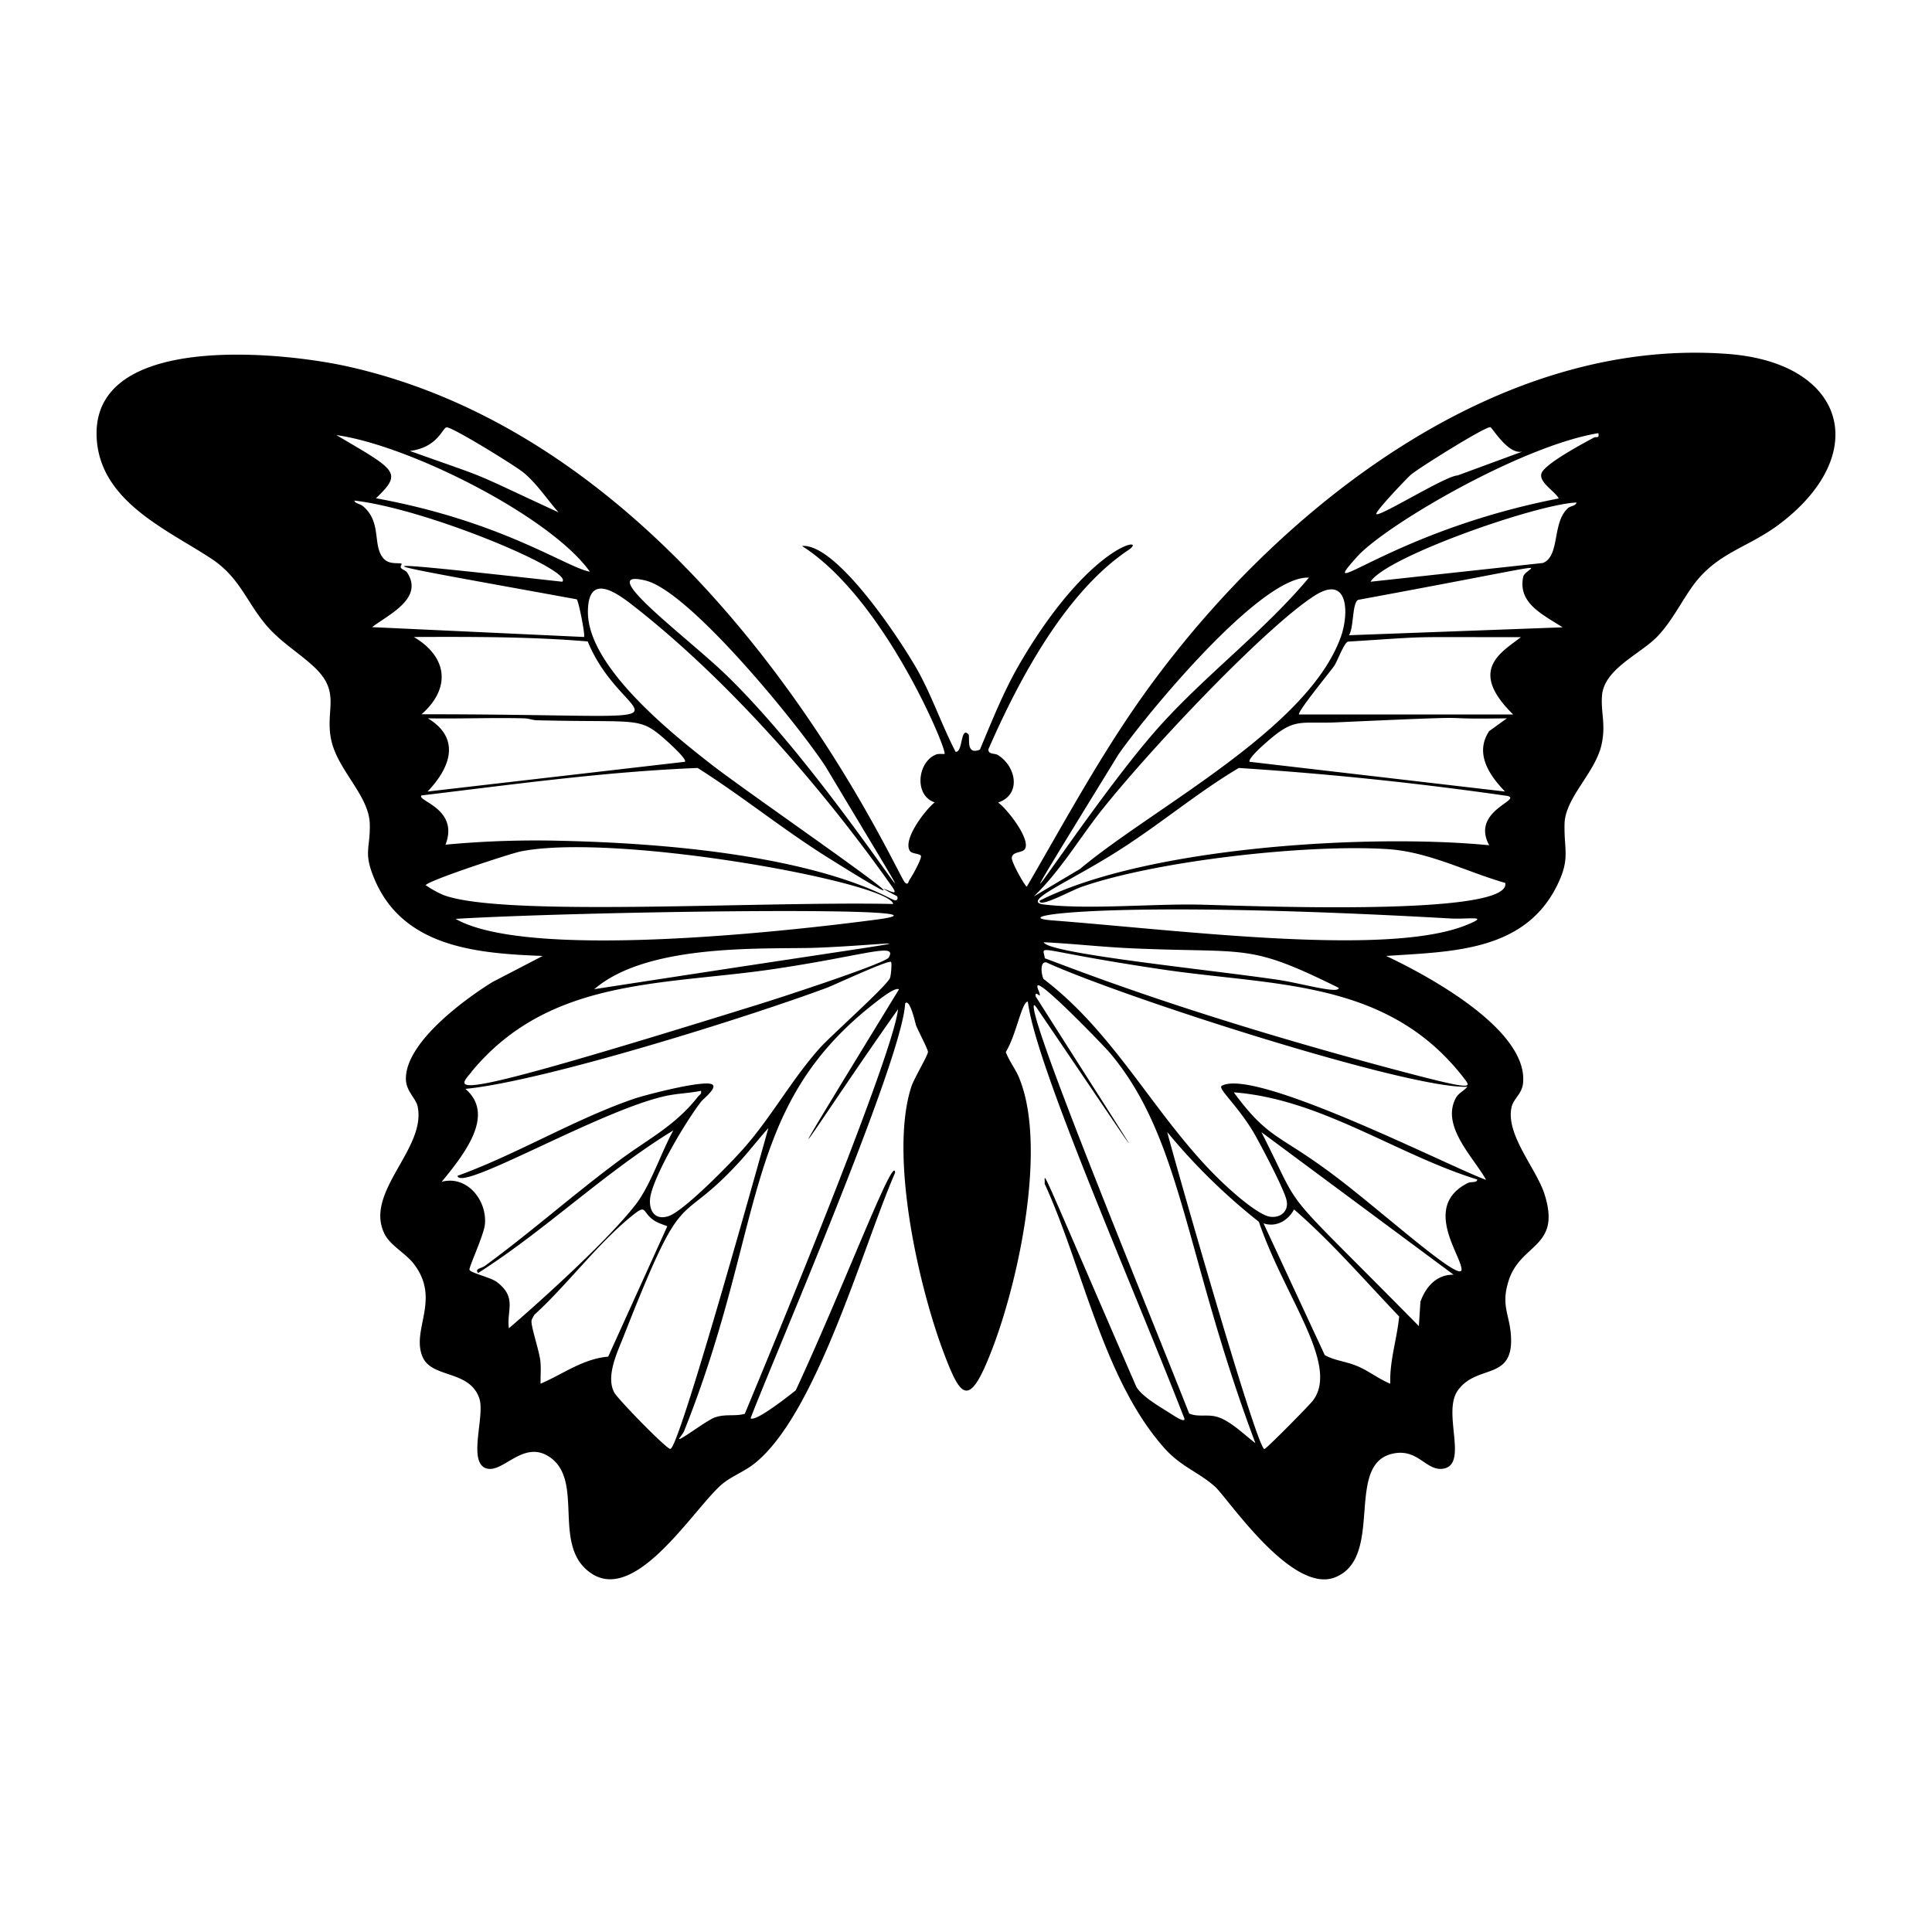
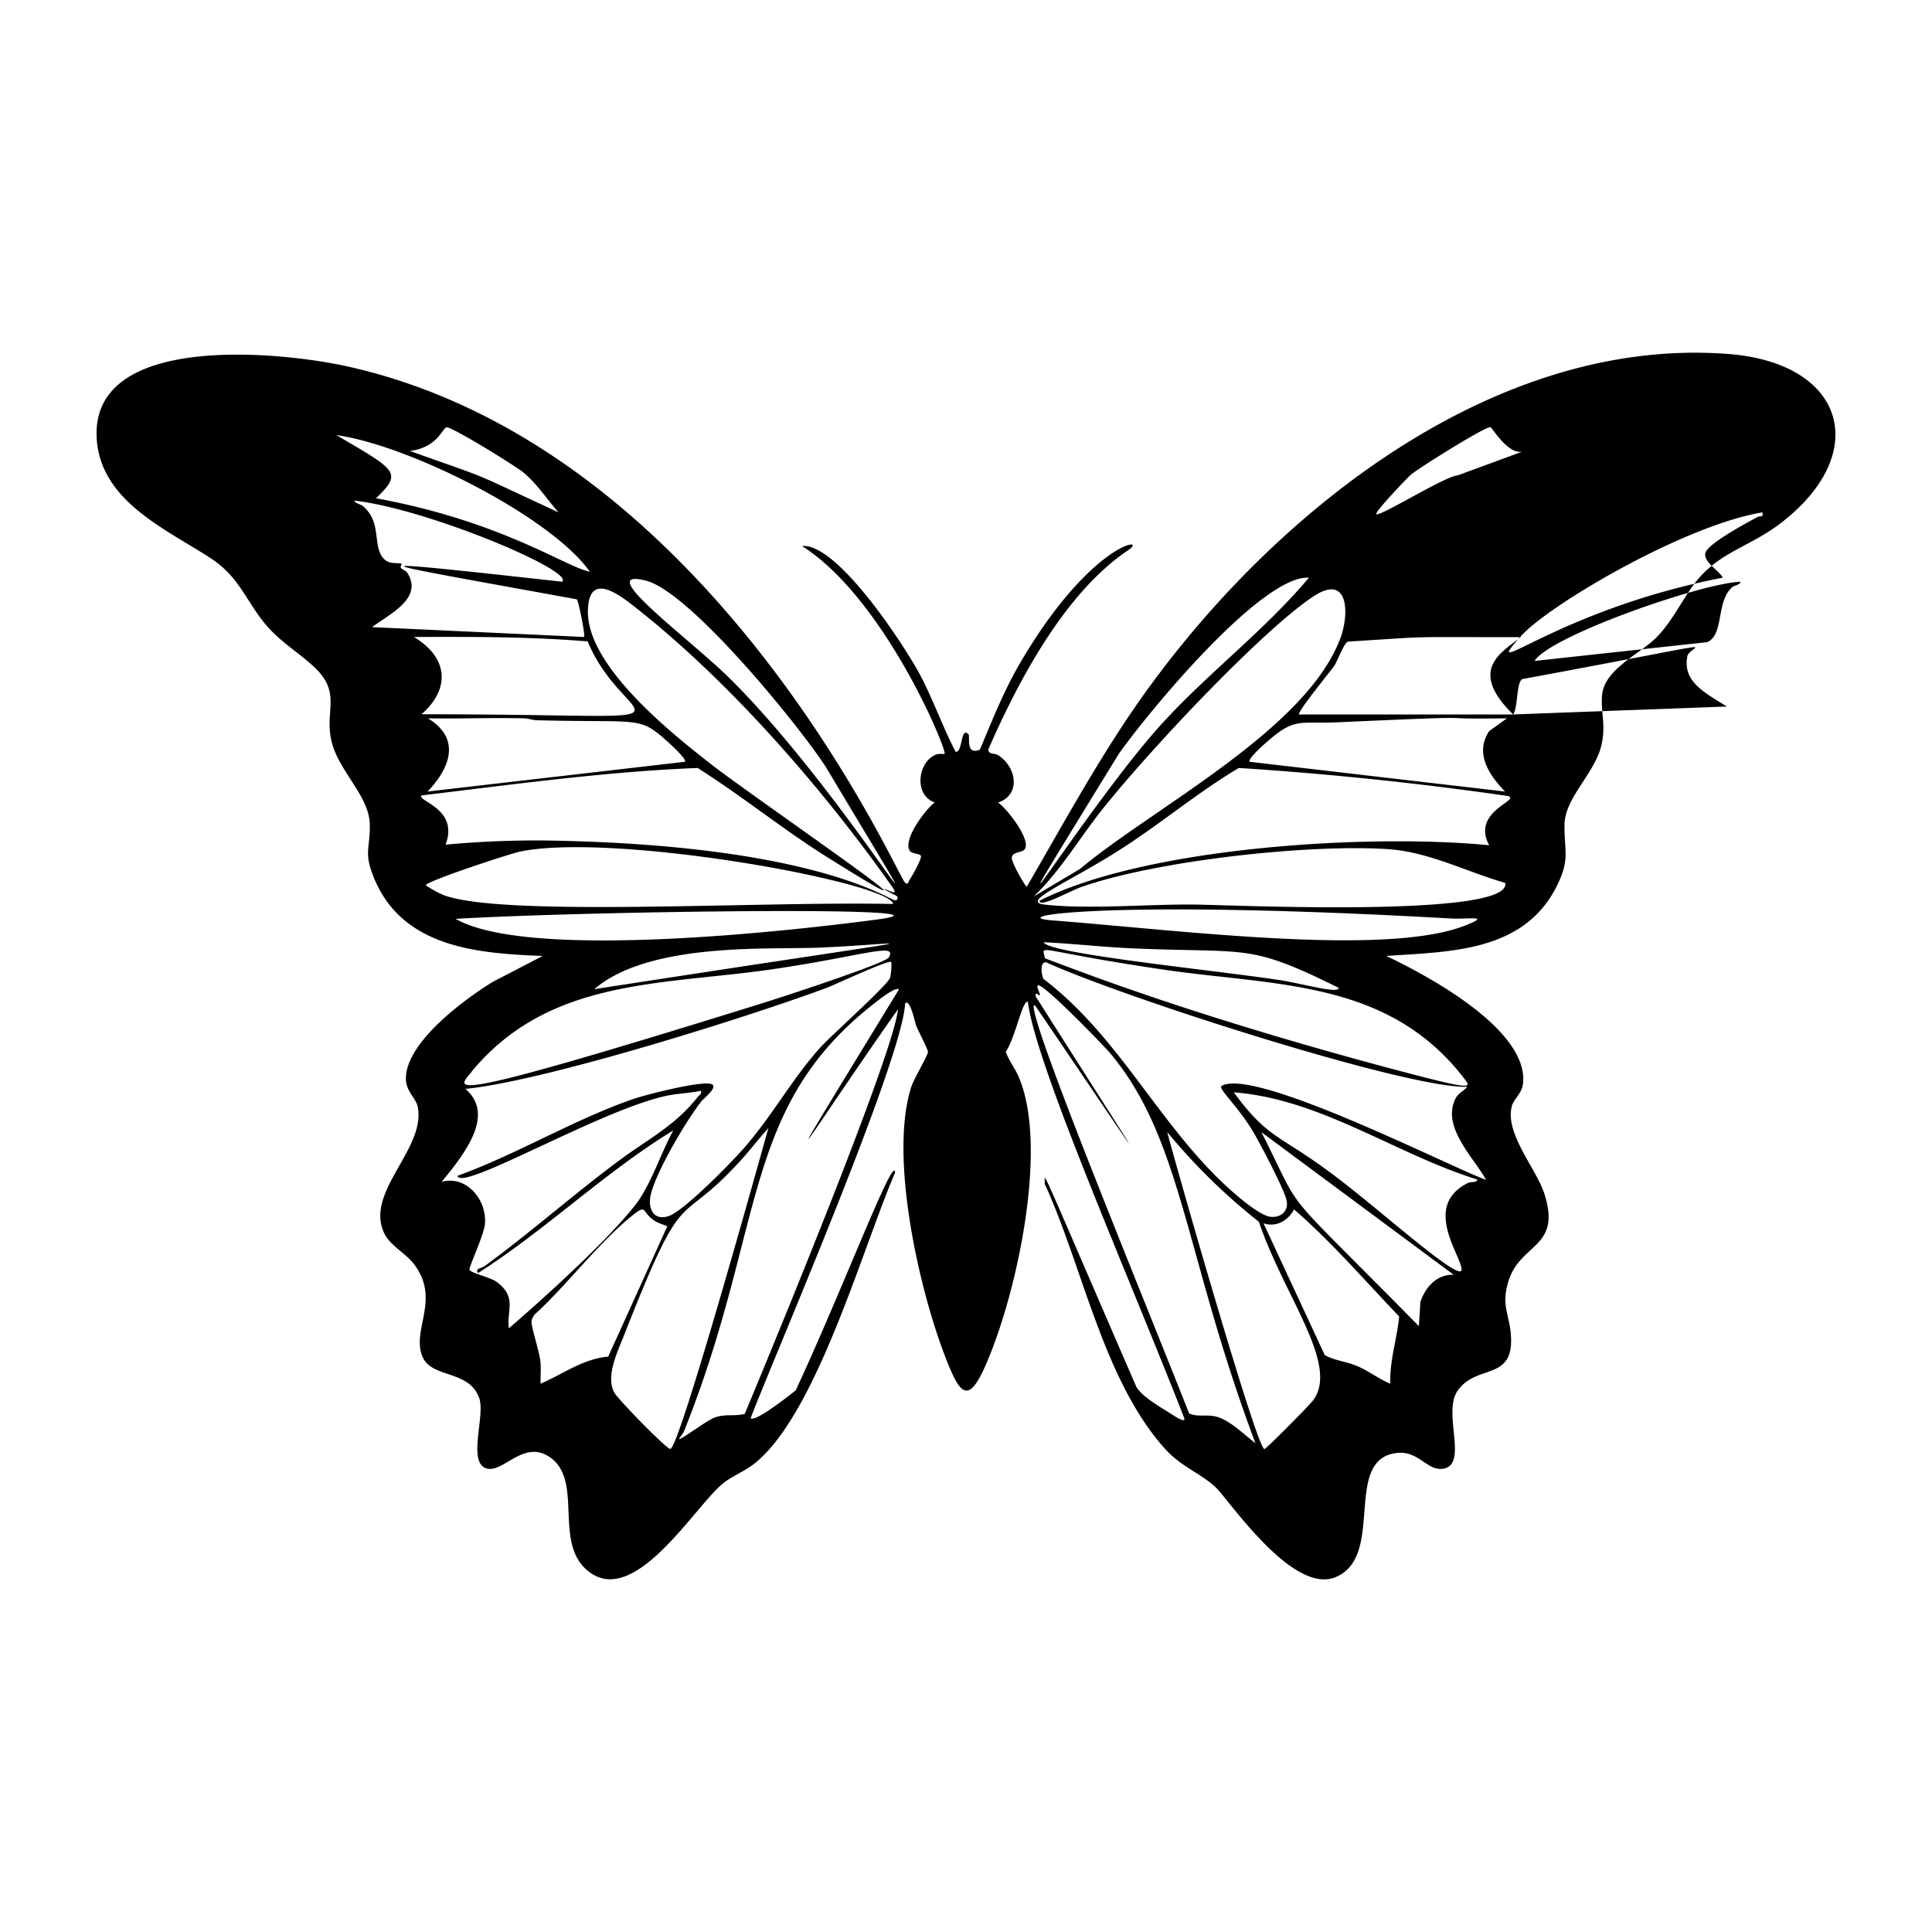
<svg xmlns="http://www.w3.org/2000/svg" viewBox="0 0 1000 1000">
-   <path d="M894.3 183.2c-119.2-9-230.3 78.9-297.1 169.2-25 33.6-44.7 70.4-65.7 106.5-.9 0-8-12.6-7.8-14.9.3-3.4 5.5-2.4 6.8-4.6 3.1-5-9.4-21-13.9-24 12.2-4.1 9.4-18.7-.1-24.6-1.6-1-5.1-.2-4.9-3 15.7-35.9 39.7-81.1 72.3-103 11.4-7.5-19.1-5-56.5 59.4-8 13.9-14 29-20.2 43.8-7.8 3.2-4.8-7-6-8-4.1-4.2-2.8 9.8-6.6 9.1-6.9-13.3-11.7-27.4-18.8-40.6-7.5-13.9-42.2-67.5-60.7-65.9 42.9 27.2 75.4 106.2 73.8 107.6-.2.2-3-.2-4.3.3-9.8 3.8-11.6 21.3-.8 24.8-4.8 3.8-16.8 19.3-12.8 25.2 1 1.5 5.5 1.3 5.7 2.6.2 1.9-4.6 10.4-6 12.4-.5.7-.6 2.9-2.3 1.3-4.3-4-100.3-225.4-288.8-267.2-33.4-7.4-135-18.4-129.4 39.2 3.1 31.5 37 45.7 59.4 60.5 14.5 9.7 17.7 21.8 28.2 34.3 7.8 9.1 17.1 14.3 25.2 22 14 13.4 4.7 22.5 8.7 38.5 3.8 15.2 19.4 28 19.7 42.5.3 12.8-3.5 14.5 2.5 28.6 15 35.3 53.3 38.3 87 39.6l-26 13.5c-14.6 9-45.4 31.6-44.8 50.5.2 6 5 9.6 6 13.6 5 22-27.8 44.5-17.1 66.2 3 6.1 11 10.1 15.2 15.6 14.3 18.6-1.8 34.4 4.7 48.5 5 10.7 24.2 6.4 29.2 21.1 3 9-5.8 32 3 36 8.8 3.8 19.4-15 33.3-5.7 18.5 12.4.7 46.3 21.7 60.3 23.6 15.8 53.8-34.9 68-46.5 5-4 11.3-6.3 16.3-10.3 32.2-25.3 56.3-112.5 72.9-150.6-.3-10.8-26.3 58.5-51.4 112.6-2 1.6-20.7 16.6-23.4 14.5 11-29 78.5-185 80-214.7 2.4-3 5.3 10.3 5.6 11.2 1 2.7 6.3 12.6 6.2 13.9 0 1.7-7.1 13.6-8.5 17.7C460 598 475.6 667 489.2 702.1c7.6 19.7 11.9 26 21.7 2.8 15.4-36.1 31.4-109.3 17-146-2-5.4-5.4-9.2-7.3-14.4 5.4-8.7 8.2-25.9 11.4-26.1 4 32.7 52 141.4 81 215.7.8 3.2-7-2.5-8.8-3.5-4.8-3-13.2-8-16-12.7-54.1-124.7-46.8-109.6-47.5-105.2 19.6 42.6 30.1 100.6 61.5 136.3 9 10.3 17.8 12.6 26.7 20.5 6.5 5.8 39.7 55.9 62.2 46.9 25.3-10.2 5.3-57 28.6-63.7 14.3-4 18.3 9.4 27.8 7.4 12.4-2.8-1-29 7-40.3 9.7-13.9 28.7-4.9 27.6-27.7-.5-11.5-5.4-16-1.3-29 6.1-19.8 27.4-17 18.7-44.8-4.1-13.3-20.7-31.4-17-45.7 1.1-4 5.2-6.5 5.8-11.7 3-26.6-45-53.9-70.8-66.1 33.3-2.3 71.2-2 88.3-36.2 7.1-14.2 3.7-18.2 4-32 .2-13.5 15.4-26.1 19-40.5 2.6-11-.3-16.9.4-26.1 1.1-13.7 19.5-21.3 28.3-30.2 7.8-8 12.6-18.2 19-27 12.2-16.5 27.6-19.2 43.3-30.6 49.5-36.4 36.2-84.4-25.5-89M334.2 300.5c23 5.7 79.3 75 93.2 96.4 79.9 133.6 9.6 11.5-51.7-47.7-20.1-19.4-69.1-55.5-41.5-48.7m-103-79.3c2.8-.3 35.7 20 39.9 23.5 7 5.9 12 13.7 18 20.5-49.3-22.8-31.8-15.7-77-31.8 14.4-1.7 17-12 19-12.2m74.2 74.7c-12-2.1-45.4-26.1-110.7-38 14-13.4 10.6-14.4-20.5-32.7 38 5.3 111.2 42.4 131.2 70.7m-112.7 28.7c8.3-6.4 26.7-14.7 18.3-28-.8-1.4-2.7-1.7-3.4-2.7-.4-.7.5-2 .5-2-1.5-1-6.6.8-9.8-3.2-5.4-6.8-.6-18.4-10.2-26.6-1.6-1.4-4.2-1.4-4.6-3 37.8 4.3 114 36.4 107.6 42-123.5-13.7-96-9.8 7.5 9.1.9.5 4.5 18.5 3.8 19.5zm111.6 7.4c19.5 47.5 72.3 37.7-86 37.7 15.4-13.6 13.4-29.7-4-40 30-.1 60-.2 90 2.3m-83 39.8c16.6.3 33.3-.4 49.8 0 2.5 0 4.7 1 7.1 1 54.4 1.4 52.4-2.4 67.7 11.3 1.3 1.2 9.9 9 8.7 10.2l-133.2 15.4c11.9-12.4 17.4-27.6 0-38m-3 40c47.5-5.7 95-12.3 142.8-14.2 22.9 14.5 43.9 31.6 66.8 46 84.3 52.8-36.8-30-59.8-47.9-20.5-16-63.8-50.5-63.8-78.8 0-20.2 14-10.7 23.2-3.5 49.3 38.4 98.2 94.5 134.2 145.6 3.6 5.1-.7 2.3-4.5 1 2.2 1.6 6.8 3.7 7.1 4 .5.6.5 2.5-1.4 2-4.3-1.2-42.7-27.7-172.3-30.7q-30-.8-60 2c7.3-19-15.8-22.8-12.3-25.6m2 46.6c1.2-2.4 43.8-16.4 49.2-17.5 49.7-9.9 191.1 16.1 192.8 27.2-70.4-1.5-201.7 6.9-232.7-4.6a53 53 0 0 1-9.2-5.1m15.4 17.4c67.1-4 272.2-6.8 217.7.4-43.2 5.7-179.8 21.3-217.7-.4m71.8 36.4c28.5-24.6 91.5-20.4 116.4-21.5 47.4-2 80.8-9-116.4 21.5M244 554.8c40-48.5 98-44.8 155-53 48-7 65.8-14.3 61-6.2-1.8 3.2-61.6 22.6-69.7 25C226.6 571.5 236 564.5 244 554.9m19.4 132.7c-1.3-9.2 4.4-16-6.2-24-3-2.4-13.7-4.7-14.2-6.4-.4-1.2 7.5-18 8-23.6 1.1-12.6-9.5-25.4-22.4-21.9 12.8-15.5 27.5-35 12.3-48.1 40.8-4 145.8-37 187-52.3 4-1.5 32-14.6 33.3-13.4.5.6 0 6.7-.5 8.2-1.4 4-30.7 30-36.4 36.4-14.2 15.9-24.5 34.7-38.4 50.8-6.6 7.7-31.6 33.3-39.7 36.1-8 2.8-11.1-4.1-9.3-11.3 3.1-12.4 18-37.5 26-47.9 1.2-1.5 8-6.8 6-8.7-3-3.1-34.7 5.2-40.4 7.1-31 10.6-60.8 28.8-91.7 40 1.5 8.7 74.8-34.6 108.6-41.5 6-1.2 11.6-1.3 17.4-2.5.5 1.7-.7 2-1.5 3-12.2 15.5-26.1 22-41.4 33.5-23.4 17.4-45.5 37-68.9 54.1-1.9 1.4-5.5 1.4-3.5 3.7 35.1-22.4 65.3-52 101-73.8-6.3 11.4-11.7 28.3-19.5 38.4-18.3 23.5-65.5 64-65.6 64m16.4 28.7c-.1-3.9.3-7.8-.1-11.7-.6-5.3-4.7-17.3-4.6-20.6 0-1.2 1-2.3 1.4-3.3 17-15.4 33.8-38.1 51.5-52 7-5.6 4.2-.8 11 3.4 2 1.2 4.2 1.8 6.4 2.7l-30.6 67.5c-13.1 1.1-23.3 9-35 14M347 750c-2.1 0-27.4-26-29.1-29.3-4.4-8.4 1.6-20.7 4.8-28.8 32-81.5 27-55.1 58.6-89 5.7-6 10.8-12.8 16.4-19-1.4 4.9-46 166.1-50.7 166m117.8-227.5c-2.7 26.4-79.3 209.3-79.3 209.4-5.2 1.4-9.6 0-15 1.7-3.9 1-18.1 12-19 11.3-.1-.2 2.2-3 2.6-4.1 42.5-106.4 29.1-167.3 98.5-221.4 1.8-1.4 10.8-8.7 12.7-7.2-79.6 130.2-42.4 69.5-.5 10.3m265.6-276.8c4.2-3.5 38.2-24.8 41-24.5 1 .2 9.3 14.6 16.7 12.6l-33.7 12.4c-6 .1-40.2 21.5-42 20-1-1 16.2-19 18-20.5M578.9 390.5c14.2-20.4 73.9-93 98.6-91.5-23 27.4-52.2 49.3-76.3 75.8-39 42.8-106.7 153.1-22.3 15.7m-8.4 28.5c26.7-33.4 84.9-94.6 109.8-110.6 17.7-11.4 18 9 13.8 21-16.9 47.9-97.2 88.6-135 120.3l-24 14.3c13.8-13.3 23.5-30 35.4-45m208.5-9.3-132.2-15.4c-1-1.4 6.3-8 7.7-9.2 15.6-14 17.4-10.4 37-11.2 88-4 42.6-1.4 88.5-2.1l-9.2 6.6c-7.7 11.6.1 22.9 8.2 31.3M630.1 733.4c-5.3-1.6-10 .3-14.6-1.8-25-63.3-78.3-192.5-80.4-209.7q-.4-3 1.4-.4c64 94.2 63.4 94.8-.4-5.7-.6-3 1.9-.3 2-.5.6-1.2-1.8-4.2-1-5.2 1.9-2.4 35 32 37.4 34.9 37.5 44.6 38.5 104 75.3 202-5.5-4.2-13.1-11.7-19.7-13.6m49.5-8.5c-2 2.6-23.5 24.4-25.1 25.1-3.7 1.6-50.5-163.2-50.3-164a312 312 0 0 0 47.4 46.4c13.2 38.9 41.9 74 28 92.5m40-8.7c-6.2-2.5-11.6-7-17.8-9.4-5.5-2.2-11.1-2.6-16.1-5.4L654 633.2c6.5 2.2 12.7-1.4 15.8-7.2 19.6 17 36.5 36.7 54.4 55.4-1.1 11.6-5 22.9-4.6 34.8m15.6-42.3-.8 12.5c-75.6-76.8-58.2-54.6-81.5-100.4l99.5 73.8c-8.9-.2-14.5 6.4-17.2 14m24.6-61.5c-23.9 11.9-3.4 37.5-3.3 44.8 0 7.2-39.5-28.5-63.7-47-31-23.7-35.5-19.4-54.2-44.7 45 3.4 83.8 32 126 45.1 0 1.8-3 1-4.8 1.8M632.4 562c-2.4 1.3 8.1 10 16.6 24.4 3.4 5.9 16.2 30 17 35.3 1 5.6-3.7 9-9 8-5-1-14.3-8.7-18.4-12.3-37.6-32.7-58.2-80.1-98.5-110.7-1-2-2.1-9 1.4-8.6 40.4 18.4 188 65.7 218 64.4-2 2.4-4.8 3.2-6.3 6.5-7 14.4 9.7 30.3 16 41.7-17.8-6.3-119.4-58.3-136.8-48.7m125.6-3.6c3.6 4.7 4.2 5.8-30.5-3.3-109.2-28.8-169.1-52.6-186.7-59.1-1.1-7.8-7.4-4.3 61.6 5.9 58 8.5 116.2 5.1 155.6 56.5m-217.8-70.7c14.8.7 29.7 2.4 44.5 3.1 62 2.8 60.7-3 108.2 20.5.3 3.3-18.5-2.1-30.4-4-35.3-5.3-120.3-13.7-122.3-19.6m218.3-8.7c-41 16.2-146.5 2.6-213.7-2.6-26.2-2 27.6-11.1 206-1 9.6.5 21.2-1.8 7.7 3.6m12.3-41.5c-62.5-6.1-177.8.9-232.7 28.7-.5 4 15.8-5 21.3-7 38.8-13.7 117.5-22.4 158.7-19.7 21.2 1.3 40.8 11.7 61 17.5 3.8 18.2-141.7 11.4-160.5 11.2-23.9-.3-55.2 2.6-78 0-13.2-1.4 14-12 41.1-29.7 20.2-13.1 38.8-28.7 59.5-41q69.9 4.5 139.2 14.5c7.4 2.1-19.2 7.8-9.6 25.5m12.3-67.7H672.4c-1.3-1 16.8-23 18.3-25.3 1.6-2.5 5-11.8 7-12.4 46.2-2.9 26.1-2.3 89.5-2.3-10.3 8-27.5 17-4 40m-85-41c2.6-3.8 1.6-16.4 4.7-18.3 115.8-21.4 86.7-18 85.5-11.9-2.8 13.5 9.8 19.3 20.4 26.1zm113.2-65.6c-8.1 7.5-3.9 24.7-12.8 28.2l-89.2 9.7c7.8-12.8 86-40.2 106.6-41-.4 1.8-3 1.7-4.6 3m13.6-36.6c-5.6 3-24.7 13.2-27 18.2-2.1 4.7 7 9.6 8.8 13.3-86.6 16.8-127.1 55.6-104.5 30.3 14.2-16 84.5-57.4 125-64.1.6 3-1 1.6-2.3 2.3" />
+   <path d="M894.3 183.2c-119.2-9-230.3 78.9-297.1 169.2-25 33.6-44.7 70.4-65.7 106.5-.9 0-8-12.6-7.8-14.9.3-3.4 5.5-2.4 6.8-4.6 3.1-5-9.4-21-13.9-24 12.2-4.1 9.4-18.7-.1-24.6-1.6-1-5.1-.2-4.9-3 15.7-35.9 39.7-81.1 72.3-103 11.4-7.5-19.1-5-56.5 59.4-8 13.9-14 29-20.2 43.8-7.8 3.2-4.8-7-6-8-4.1-4.2-2.8 9.8-6.6 9.1-6.9-13.3-11.7-27.4-18.8-40.6-7.5-13.9-42.2-67.5-60.7-65.9 42.9 27.2 75.4 106.2 73.8 107.6-.2.2-3-.2-4.3.3-9.8 3.8-11.6 21.3-.8 24.8-4.8 3.8-16.8 19.3-12.8 25.2 1 1.5 5.5 1.3 5.7 2.6.2 1.9-4.6 10.4-6 12.4-.5.7-.6 2.9-2.3 1.3-4.3-4-100.3-225.4-288.8-267.2-33.4-7.4-135-18.4-129.4 39.2 3.1 31.5 37 45.7 59.4 60.5 14.5 9.7 17.7 21.8 28.2 34.3 7.8 9.1 17.1 14.3 25.2 22 14 13.4 4.7 22.5 8.7 38.5 3.8 15.2 19.4 28 19.7 42.5.3 12.8-3.5 14.5 2.5 28.6 15 35.3 53.3 38.3 87 39.6l-26 13.5c-14.6 9-45.4 31.6-44.8 50.5.2 6 5 9.6 6 13.6 5 22-27.8 44.5-17.1 66.2 3 6.1 11 10.1 15.2 15.6 14.3 18.6-1.8 34.4 4.7 48.5 5 10.7 24.2 6.4 29.2 21.1 3 9-5.8 32 3 36 8.8 3.8 19.4-15 33.3-5.7 18.5 12.4.7 46.3 21.7 60.3 23.6 15.8 53.8-34.9 68-46.5 5-4 11.3-6.3 16.3-10.3 32.2-25.3 56.3-112.5 72.9-150.6-.3-10.8-26.3 58.5-51.4 112.6-2 1.6-20.7 16.6-23.4 14.5 11-29 78.5-185 80-214.7 2.4-3 5.3 10.3 5.6 11.2 1 2.7 6.3 12.6 6.2 13.9 0 1.7-7.1 13.6-8.5 17.7C460 598 475.6 667 489.2 702.1c7.6 19.7 11.9 26 21.7 2.8 15.4-36.1 31.4-109.3 17-146-2-5.4-5.4-9.2-7.3-14.4 5.4-8.7 8.2-25.9 11.4-26.1 4 32.7 52 141.4 81 215.7.8 3.2-7-2.5-8.8-3.5-4.8-3-13.2-8-16-12.7-54.1-124.7-46.8-109.6-47.5-105.2 19.6 42.6 30.1 100.6 61.5 136.3 9 10.3 17.8 12.6 26.7 20.5 6.5 5.8 39.7 55.9 62.2 46.9 25.3-10.2 5.3-57 28.6-63.7 14.3-4 18.3 9.4 27.8 7.4 12.4-2.8-1-29 7-40.3 9.7-13.9 28.7-4.9 27.6-27.7-.5-11.5-5.4-16-1.3-29 6.1-19.8 27.4-17 18.7-44.8-4.1-13.3-20.7-31.4-17-45.7 1.1-4 5.2-6.5 5.8-11.7 3-26.6-45-53.9-70.8-66.1 33.3-2.3 71.2-2 88.3-36.2 7.1-14.2 3.7-18.2 4-32 .2-13.5 15.4-26.1 19-40.5 2.6-11-.3-16.9.4-26.1 1.1-13.7 19.5-21.3 28.3-30.2 7.8-8 12.6-18.2 19-27 12.2-16.5 27.6-19.2 43.3-30.6 49.5-36.4 36.2-84.4-25.5-89M334.2 300.5c23 5.7 79.3 75 93.2 96.4 79.9 133.6 9.6 11.5-51.7-47.7-20.1-19.4-69.1-55.5-41.5-48.7m-103-79.3c2.8-.3 35.7 20 39.9 23.5 7 5.9 12 13.7 18 20.5-49.3-22.8-31.8-15.7-77-31.8 14.4-1.7 17-12 19-12.2m74.2 74.7c-12-2.1-45.4-26.1-110.7-38 14-13.4 10.6-14.4-20.5-32.7 38 5.3 111.2 42.4 131.2 70.7m-112.7 28.7c8.3-6.4 26.7-14.7 18.3-28-.8-1.4-2.7-1.7-3.4-2.7-.4-.7.5-2 .5-2-1.5-1-6.6.8-9.8-3.2-5.4-6.8-.6-18.4-10.2-26.6-1.6-1.4-4.2-1.4-4.6-3 37.8 4.3 114 36.4 107.6 42-123.5-13.7-96-9.8 7.5 9.1.9.5 4.5 18.5 3.8 19.5zm111.6 7.4c19.5 47.5 72.3 37.7-86 37.7 15.4-13.6 13.4-29.7-4-40 30-.1 60-.2 90 2.3m-83 39.8c16.6.3 33.3-.4 49.8 0 2.5 0 4.7 1 7.1 1 54.4 1.4 52.4-2.4 67.7 11.3 1.3 1.2 9.9 9 8.7 10.2l-133.2 15.4c11.9-12.4 17.4-27.6 0-38m-3 40c47.5-5.7 95-12.3 142.8-14.2 22.9 14.5 43.9 31.6 66.8 46 84.3 52.8-36.8-30-59.8-47.9-20.5-16-63.8-50.5-63.8-78.8 0-20.2 14-10.7 23.2-3.5 49.3 38.4 98.2 94.5 134.2 145.6 3.6 5.1-.7 2.3-4.5 1 2.2 1.6 6.8 3.7 7.1 4 .5.6.5 2.5-1.4 2-4.3-1.2-42.7-27.7-172.3-30.7q-30-.8-60 2c7.3-19-15.8-22.8-12.3-25.6m2 46.6c1.2-2.4 43.8-16.4 49.2-17.5 49.7-9.9 191.1 16.1 192.8 27.2-70.4-1.5-201.7 6.9-232.7-4.6a53 53 0 0 1-9.2-5.1m15.4 17.4c67.1-4 272.2-6.8 217.7.4-43.2 5.7-179.8 21.3-217.7-.4m71.8 36.4c28.5-24.6 91.5-20.4 116.4-21.5 47.4-2 80.8-9-116.4 21.5M244 554.8c40-48.5 98-44.8 155-53 48-7 65.8-14.3 61-6.2-1.8 3.2-61.6 22.6-69.7 25C226.6 571.5 236 564.5 244 554.9m19.4 132.7c-1.3-9.2 4.4-16-6.2-24-3-2.4-13.7-4.7-14.2-6.4-.4-1.2 7.5-18 8-23.6 1.1-12.6-9.5-25.4-22.4-21.9 12.8-15.5 27.5-35 12.3-48.1 40.8-4 145.8-37 187-52.3 4-1.5 32-14.6 33.3-13.4.5.6 0 6.7-.5 8.2-1.4 4-30.7 30-36.4 36.4-14.2 15.9-24.5 34.7-38.4 50.8-6.6 7.7-31.6 33.3-39.7 36.1-8 2.8-11.1-4.1-9.3-11.3 3.1-12.4 18-37.5 26-47.9 1.2-1.5 8-6.8 6-8.7-3-3.1-34.7 5.2-40.4 7.1-31 10.6-60.8 28.8-91.7 40 1.5 8.7 74.8-34.6 108.6-41.5 6-1.2 11.6-1.3 17.4-2.5.5 1.7-.7 2-1.5 3-12.2 15.5-26.1 22-41.4 33.5-23.4 17.4-45.5 37-68.9 54.1-1.9 1.4-5.5 1.4-3.5 3.7 35.1-22.4 65.3-52 101-73.8-6.3 11.4-11.7 28.3-19.5 38.4-18.3 23.5-65.5 64-65.6 64m16.4 28.7c-.1-3.9.3-7.8-.1-11.7-.6-5.3-4.7-17.3-4.6-20.6 0-1.2 1-2.3 1.4-3.3 17-15.4 33.8-38.1 51.5-52 7-5.6 4.2-.8 11 3.4 2 1.2 4.2 1.8 6.4 2.7l-30.6 67.5c-13.1 1.1-23.3 9-35 14M347 750c-2.1 0-27.4-26-29.1-29.3-4.4-8.4 1.6-20.7 4.8-28.8 32-81.5 27-55.1 58.6-89 5.7-6 10.8-12.8 16.4-19-1.4 4.9-46 166.1-50.7 166m117.8-227.5c-2.7 26.4-79.3 209.3-79.3 209.4-5.2 1.4-9.6 0-15 1.7-3.9 1-18.1 12-19 11.3-.1-.2 2.2-3 2.6-4.1 42.5-106.4 29.1-167.3 98.5-221.4 1.8-1.4 10.8-8.7 12.7-7.2-79.6 130.2-42.4 69.5-.5 10.3m265.6-276.8c4.2-3.5 38.2-24.8 41-24.5 1 .2 9.3 14.6 16.7 12.6l-33.7 12.4c-6 .1-40.2 21.5-42 20-1-1 16.2-19 18-20.5M578.9 390.5c14.2-20.4 73.9-93 98.6-91.5-23 27.4-52.2 49.3-76.3 75.8-39 42.8-106.7 153.1-22.3 15.7m-8.4 28.5c26.7-33.4 84.9-94.6 109.8-110.6 17.7-11.4 18 9 13.8 21-16.9 47.9-97.2 88.6-135 120.3l-24 14.3c13.8-13.3 23.5-30 35.4-45m208.5-9.3-132.2-15.4c-1-1.4 6.3-8 7.7-9.2 15.6-14 17.4-10.4 37-11.2 88-4 42.6-1.4 88.5-2.1l-9.2 6.6c-7.7 11.6.1 22.9 8.2 31.3M630.1 733.4c-5.3-1.6-10 .3-14.6-1.8-25-63.3-78.3-192.5-80.4-209.7q-.4-3 1.4-.4c64 94.2 63.4 94.8-.4-5.7-.6-3 1.9-.3 2-.5.6-1.2-1.8-4.2-1-5.2 1.9-2.4 35 32 37.4 34.9 37.5 44.6 38.5 104 75.3 202-5.5-4.2-13.1-11.7-19.7-13.6m49.5-8.5c-2 2.6-23.5 24.4-25.1 25.1-3.7 1.6-50.5-163.2-50.3-164a312 312 0 0 0 47.4 46.4c13.2 38.9 41.9 74 28 92.5m40-8.7c-6.2-2.5-11.6-7-17.8-9.4-5.5-2.2-11.1-2.6-16.1-5.4L654 633.2c6.5 2.2 12.7-1.4 15.8-7.2 19.6 17 36.5 36.7 54.4 55.4-1.1 11.6-5 22.9-4.6 34.8m15.6-42.3-.8 12.5c-75.6-76.8-58.2-54.6-81.5-100.4l99.5 73.8c-8.9-.2-14.5 6.4-17.2 14m24.6-61.5c-23.9 11.9-3.4 37.5-3.3 44.8 0 7.2-39.5-28.5-63.7-47-31-23.7-35.5-19.4-54.2-44.7 45 3.4 83.8 32 126 45.1 0 1.8-3 1-4.8 1.8M632.4 562c-2.4 1.3 8.1 10 16.6 24.4 3.4 5.9 16.2 30 17 35.3 1 5.6-3.7 9-9 8-5-1-14.3-8.7-18.4-12.3-37.6-32.7-58.2-80.1-98.5-110.7-1-2-2.1-9 1.4-8.6 40.4 18.4 188 65.7 218 64.4-2 2.4-4.8 3.2-6.3 6.5-7 14.4 9.7 30.3 16 41.7-17.8-6.3-119.4-58.3-136.8-48.7m125.6-3.6c3.6 4.7 4.2 5.8-30.5-3.3-109.2-28.8-169.1-52.6-186.7-59.1-1.1-7.8-7.4-4.3 61.6 5.9 58 8.5 116.2 5.1 155.6 56.5m-217.8-70.7c14.8.7 29.7 2.4 44.5 3.1 62 2.8 60.7-3 108.2 20.5.3 3.3-18.5-2.1-30.4-4-35.3-5.3-120.3-13.7-122.3-19.6m218.3-8.7c-41 16.2-146.5 2.6-213.7-2.6-26.2-2 27.6-11.1 206-1 9.6.5 21.2-1.8 7.7 3.6m12.3-41.5c-62.5-6.1-177.8.9-232.7 28.7-.5 4 15.8-5 21.3-7 38.8-13.7 117.5-22.4 158.7-19.7 21.2 1.3 40.8 11.7 61 17.5 3.8 18.2-141.7 11.4-160.5 11.2-23.9-.3-55.2 2.6-78 0-13.2-1.4 14-12 41.1-29.7 20.2-13.1 38.8-28.7 59.5-41q69.9 4.5 139.2 14.5c7.4 2.1-19.2 7.8-9.6 25.5m12.3-67.7H672.4c-1.3-1 16.8-23 18.3-25.3 1.6-2.5 5-11.8 7-12.4 46.2-2.9 26.1-2.3 89.5-2.3-10.3 8-27.5 17-4 40c2.6-3.8 1.6-16.4 4.7-18.3 115.8-21.4 86.7-18 85.5-11.9-2.8 13.5 9.8 19.3 20.4 26.1zm113.2-65.6c-8.1 7.5-3.9 24.7-12.8 28.2l-89.2 9.7c7.8-12.8 86-40.2 106.6-41-.4 1.8-3 1.7-4.6 3m13.6-36.6c-5.6 3-24.7 13.2-27 18.2-2.1 4.7 7 9.6 8.8 13.3-86.6 16.8-127.1 55.6-104.5 30.3 14.2-16 84.5-57.4 125-64.1.6 3-1 1.6-2.3 2.3" />
</svg>